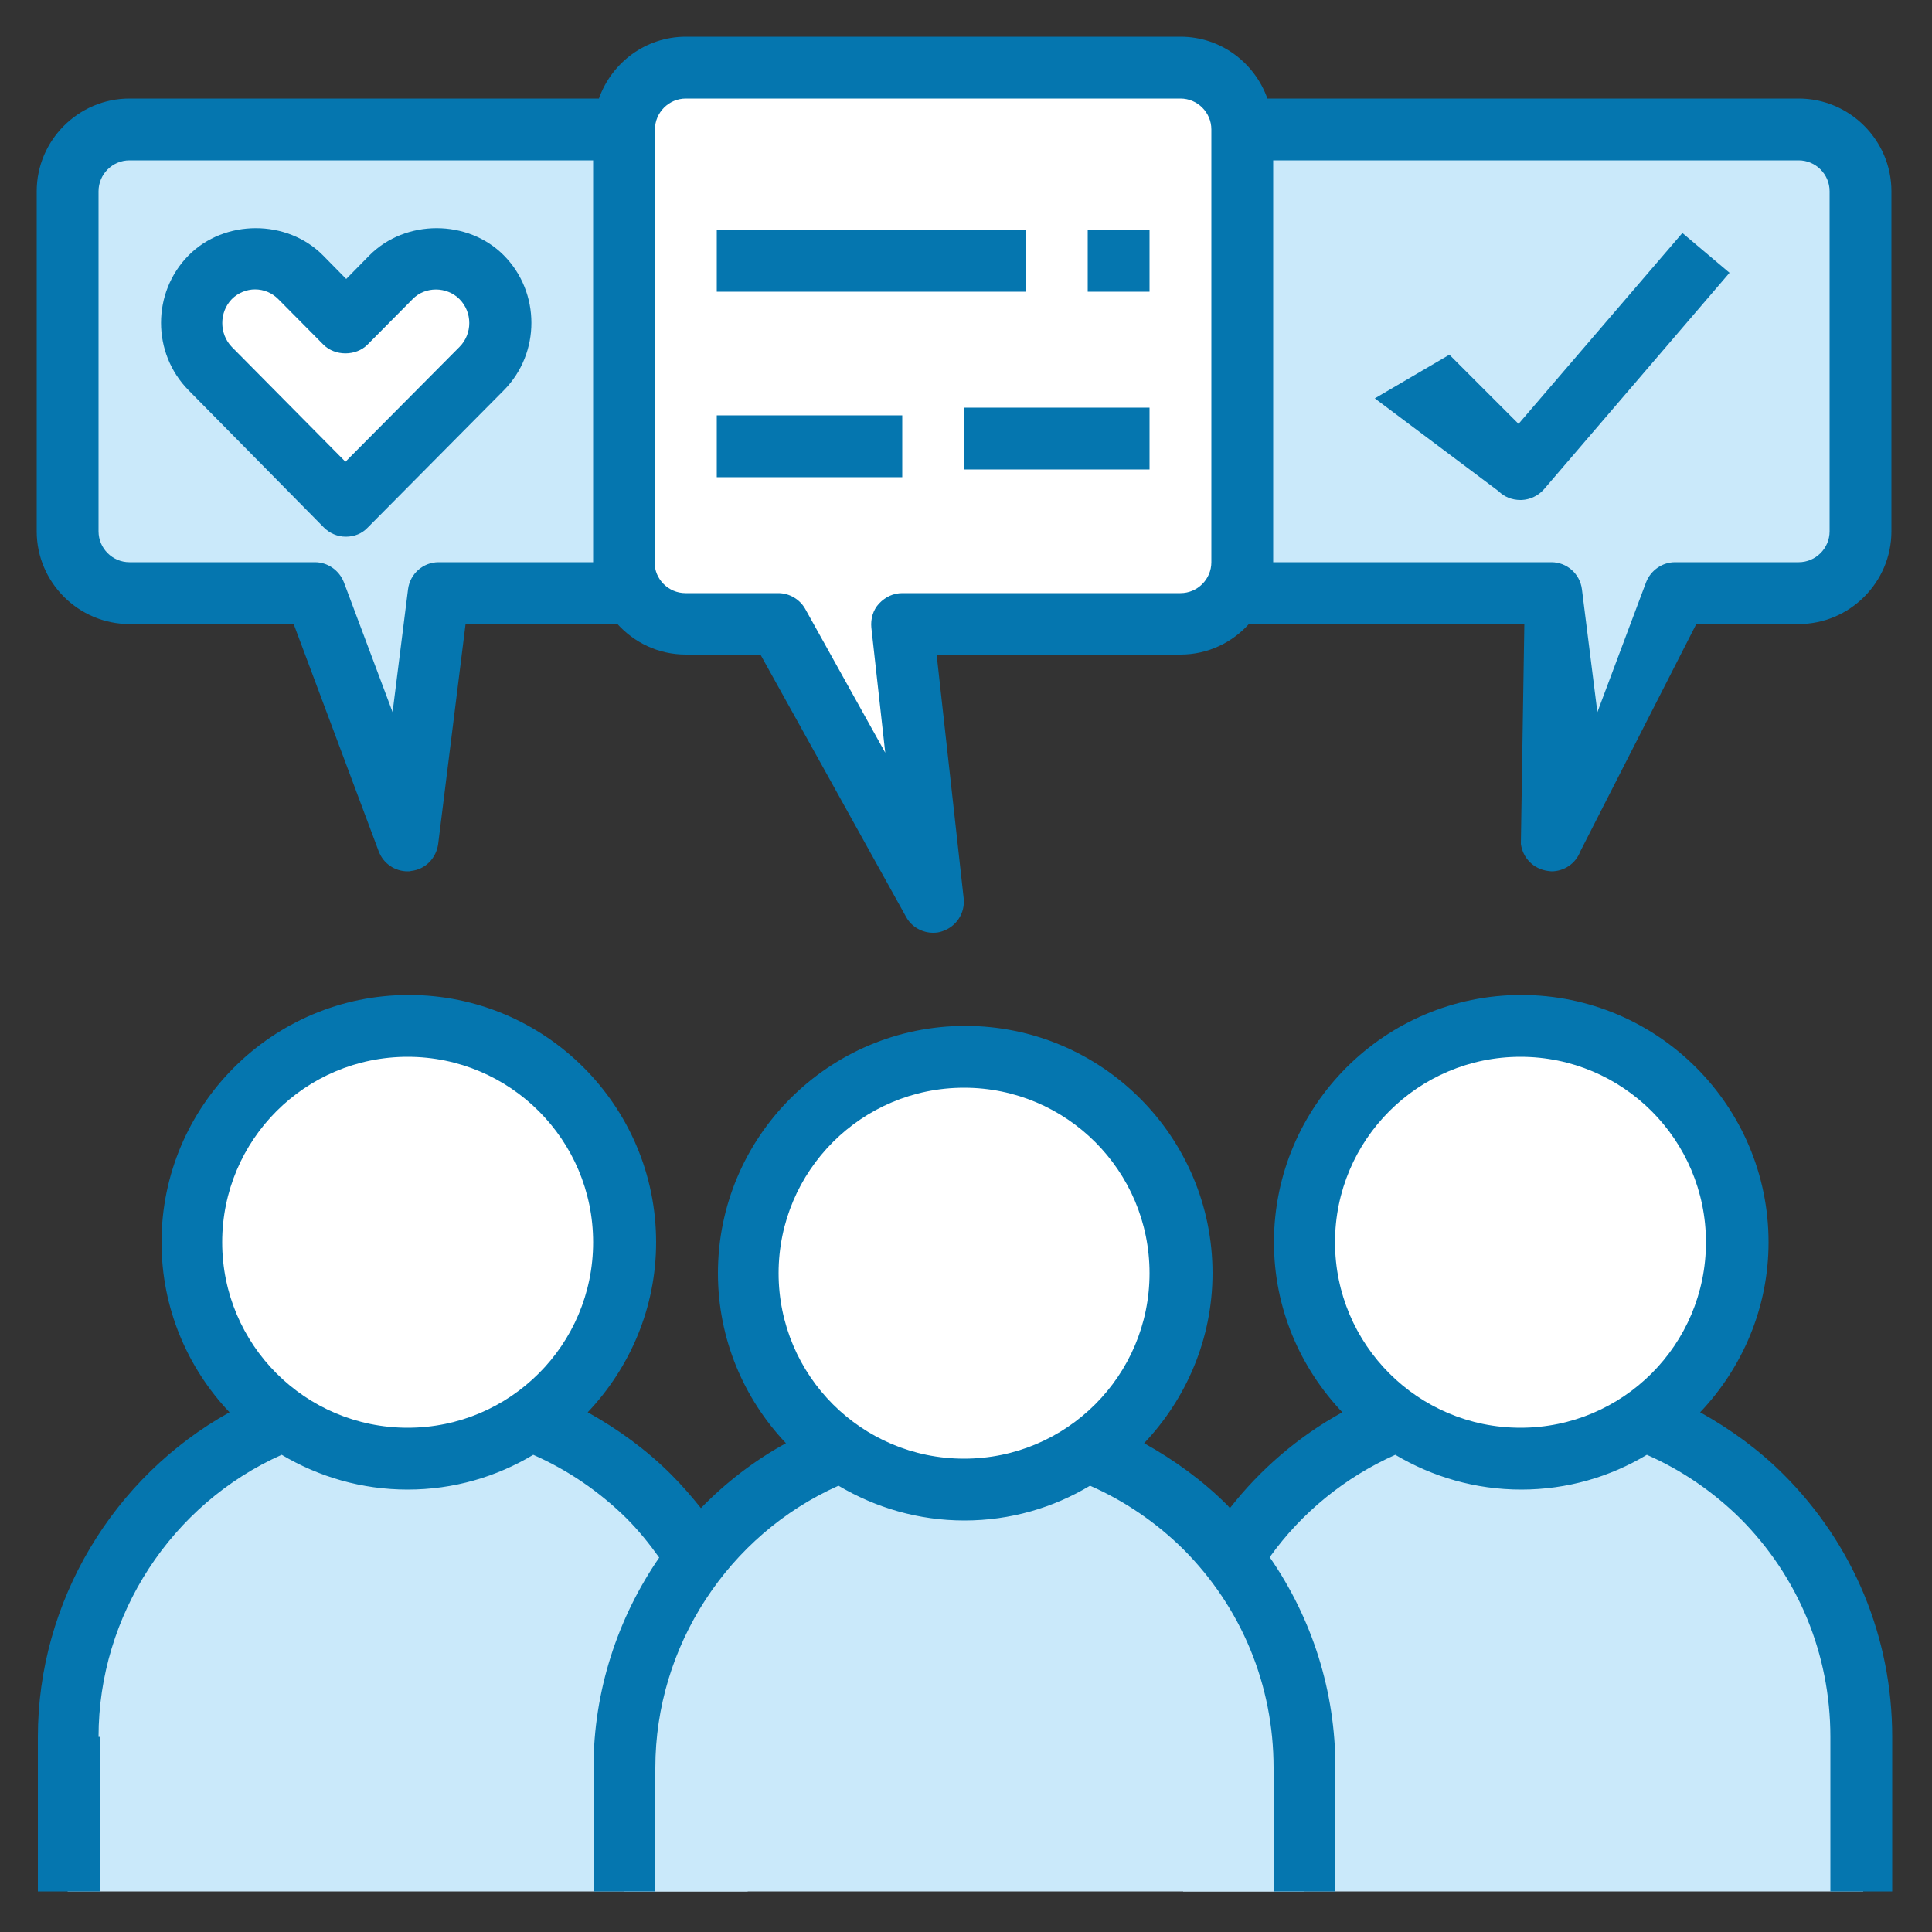
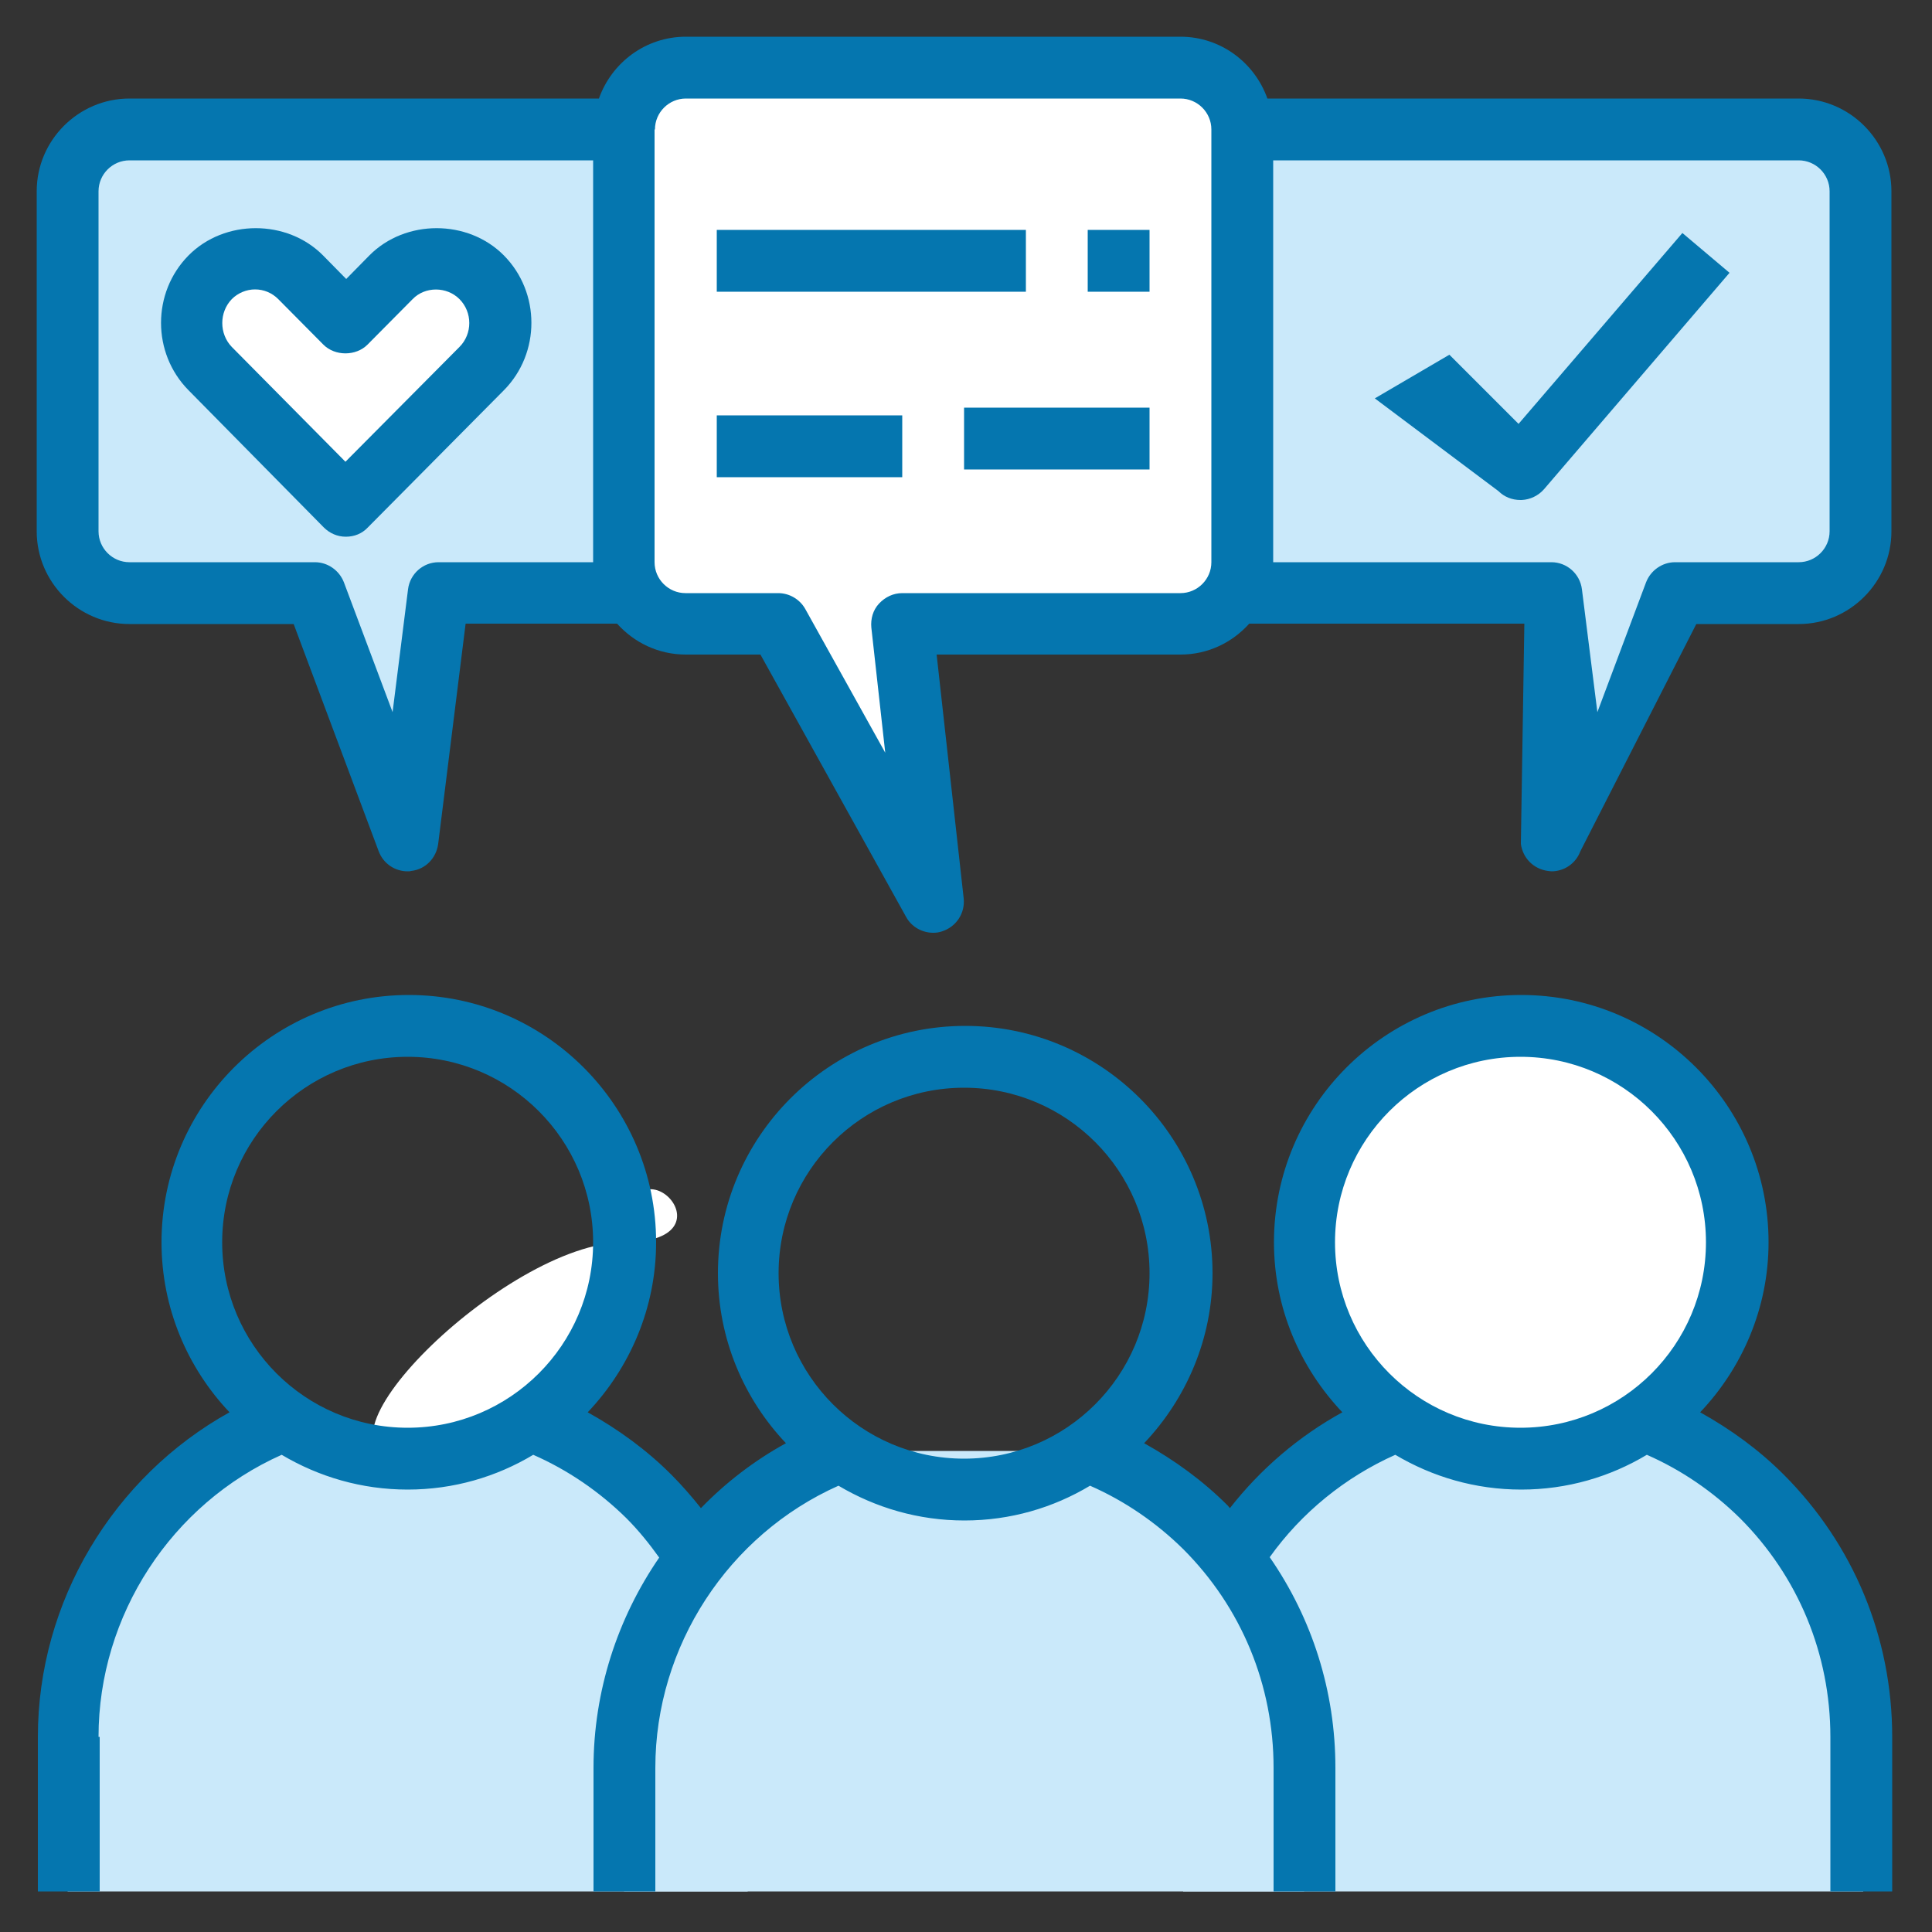
<svg xmlns="http://www.w3.org/2000/svg" version="1.1" id="Ebene_1" x="0px" y="0px" viewBox="0 0 500 500" style="enable-background:new 0 0 500 500;" xml:space="preserve">
  <rect x="0" y="0" width="500" height="500" fill="#333333" stroke="none" />
  <style type="text/css">
	.st0{fill:#CAE9FA;}
	.st1{fill:#FFFFFF;}
	.st2{fill:#0576AF;}
</style>
  <path class="st0" d="M161.5,153.5h-48l-8,64l-24-64h-48c-8.8,0-16-7.2-16-16v-88c0-8.8,7.2-16,16-16h128" />
  <path class="st1" d="M101.2,71.8L89.5,83.6L77.8,71.8c-6.5-6.5-17-6.5-23.4,0c-6.5,6.5-6.5,17.1,0,23.6l35.1,35.5l35.1-35.5  c6.5-6.5,6.5-17.1,0-23.6C118.2,65.2,107.7,65.2,101.2,71.8z" />
  <path class="st1" d="M305.5,161.5h-72l8,72l-40-72h-24c-8.8,0-16-7.2-16-16v-112c0-8.8,7.2-16,16-16h128c8.8,0,16,7.2,16,16v112  C321.5,154.3,314.3,161.5,305.5,161.5z" />
  <path class="st0" d="M329.5,33.5h136c8.8,0,16,7.2,16,16v88c0,8.8-7.2,16-16,16h-32l-32,64v-64h-80" />
  <path class="st0" d="M456.4,391.4c-8.6-8.6-18.9-15.4-30.3-19.8h-63.8c-32.8,12.7-56.1,44.6-56.1,82v35.9h176v-35.9  C482.1,429.3,472.3,407.3,456.4,391.4z" />
  <path class="st0" d="M167.7,391.4c-8.6-8.6-18.9-15.4-30.3-19.8H73.6c-32.8,12.7-56.1,44.6-56.1,82v35.9h176v-35.9  C193.5,429.3,183.7,407.3,167.7,391.4z" />
  <path class="st0" d="M311.7,395.3c-8.6-8.6-18.9-15.4-30.3-19.8h-63.8c-32.8,12.7-56.1,44.6-56.1,82v32h176v-32  C337.5,433.2,327.7,411.2,311.7,395.3z" />
  <g>
-     <path class="st1" d="M305.5,329.5c0,30.9-25.1,56-56,56s-56-25.1-56-56s25.1-56,56-56S305.5,298.6,305.5,329.5z" />
    <path class="st1" d="M449.5,321.5c0,30.9-25.1,56-56,56s-56-25.1-56-56s25.1-56,56-56S449.5,290.6,449.5,321.5z" />
-     <path class="st1" d="M161.5,321.5c0,30.9-25.1,56-56,56s-56-25.1-56-56s25.1-56,56-56S161.5,290.6,161.5,321.5z" />
+     <path class="st1" d="M161.5,321.5c0,30.9-25.1,56-56,56s25.1-56,56-56S161.5,290.6,161.5,321.5z" />
  </g>
  <path class="st2" d="M25.5,449.5c0-31.5,18.9-60.3,47.4-73c9.6,5.7,20.7,9,32.6,9c11.9,0,23-3.3,32.5-9c8.9,3.9,17.1,9.5,24.1,16.4  c3.2,3.2,6,6.7,8.5,10.2c-10.8,15.7-17,34.6-17,54.4v32h16v-32c0-31.5,18.9-60.3,47.4-73c9.6,5.7,20.7,9,32.6,9  c11.9,0,23-3.3,32.5-9c8.9,3.9,17.1,9.5,24.1,16.4c15.1,15.1,23.4,35.2,23.4,56.6v32h16v-32c0-19.8-6-38.6-17-54.5  c8.2-11.5,19.5-20.7,32.5-26.5c9.6,5.7,20.7,9,32.6,9c11.9,0,23-3.3,32.5-9c8.9,3.9,17.1,9.5,24.1,16.4  c15.1,15.1,23.4,35.2,23.4,56.6v40h16v-40c0-25.7-10-49.8-28.1-67.9c-6.4-6.4-13.7-11.7-21.6-16.1c10.9-11.5,17.7-27,17.7-44  c0-35.3-28.7-64-64-64s-64,28.7-64,64c0,17.1,6.8,32.5,17.7,44c-11.3,6.2-21.2,14.7-29.1,24.8c-0.2-0.2-0.4-0.5-0.6-0.7  c-6.4-6.4-13.7-11.7-21.6-16.1c10.9-11.5,17.7-27,17.7-44c0-35.3-28.7-64-64-64s-64,28.7-64,64c0,17,6.7,32.5,17.6,44  c-8.2,4.5-15.6,10.2-22,16.8c-2.4-3-4.9-5.9-7.7-8.7c-6.4-6.4-13.7-11.7-21.6-16.1c10.9-11.5,17.7-27,17.7-44c0-35.3-28.7-64-64-64  s-64,28.7-64,64c0,17,6.7,32.5,17.6,44c-30.1,16.7-49.6,49-49.6,84v40h16V449.5z M345.5,321.5c0-26.5,21.5-48,48-48s48,21.5,48,48  s-21.5,48-48,48S345.5,348,345.5,321.5z M201.5,329.5c0-26.5,21.5-48,48-48s48,21.5,48,48s-21.5,48-48,48S201.5,356,201.5,329.5z   M57.5,321.5c0-26.5,21.5-48,48-48s48,21.5,48,48s-21.5,48-48,48S57.5,348,57.5,321.5z" />
  <path class="st2" d="M33.5,161.5H76L98,220.3c1.2,3.2,4.2,5.2,7.5,5.2c0.3,0,0.6,0,0.9-0.1c3.7-0.4,6.5-3.3,7-7l7.1-57h39.2  c4.4,4.9,10.7,8,17.8,8h19.3l37.7,67.9c1.4,2.6,4.2,4.1,7,4.1c0.8,0,1.6-0.1,2.4-0.4c3.6-1.2,5.9-4.7,5.5-8.5l-7-63.1h63.1  c7.1,0,13.4-3.1,17.8-8h71.2l-0.9,57c0.5,3.7,3.3,6.5,7,7c0.3,0,0.6,0.1,0.9,0.1c3.3,0,6.3-2,7.5-5.2l30-58.8h26.5  c13.2,0,24-10.8,24-24v-88c0-13.2-10.8-24-24-24H328c-3.3-9.3-12.1-16-22.5-16h-128c-10.4,0-19.2,6.7-22.5,16H33.5  c-13.2,0-24,10.8-24,24v88C9.5,150.7,20.3,161.5,33.5,161.5z M329.5,41.5h136c4.4,0,8,3.6,8,8v88c0,4.4-3.6,8-8,8h-32  c-3.3,0-6.3,2.1-7.5,5.2l-12.6,33.6l-4-31.8c-0.5-4-3.9-7-7.9-7h-72V41.5z M169.5,33.5c0-4.4,3.6-8,8-8h128c4.4,0,8,3.6,8,8v112  c0,4.4-3.6,8-8,8h-72c-2.3,0-4.4,1-6,2.7s-2.2,4-2,6.2l3.6,32.4l-20.7-37.2c-1.4-2.5-4.1-4.1-7-4.1h-24c-4.4,0-8-3.6-8-8V33.5z   M25.5,49.5c0-4.4,3.6-8,8-8h120v104h-40c-4,0-7.4,3-7.9,7l-4,31.8L89,150.7c-1.2-3.1-4.2-5.2-7.5-5.2h-48c-4.4,0-8-3.6-8-8V49.5z" />
  <path class="st2" d="M185.5,59.5h80v16h-80V59.5z" />
  <path class="st2" d="M281.5,59.5h16v16h-16V59.5z" />
  <path class="st2" d="M185.5,107.5h48v16h-48V107.5z" />
  <path class="st2" d="M249.5,105.5h48v16h-48V105.5z" />
  <path class="st2" d="M435.4,60.3L393,109.7l-17.9-17.9l-19.3,11.3l32,24c1.5,1.5,3.5,2.3,5.7,2.3c0.1,0,0.2,0,0.3,0  c2.2-0.1,4.3-1.1,5.8-2.8l48-56L435.4,60.3z" />
  <path class="st2" d="M83.8,136.5c1.5,1.5,3.5,2.4,5.7,2.4s4.2-0.8,5.7-2.4l35.2-35.5c9.5-9.6,9.5-25.3,0-34.9  c-9.3-9.4-25.5-9.4-34.8,0l-6,6.1l-6-6.1c-9.3-9.4-25.5-9.4-34.8,0c-9.5,9.6-9.5,25.3,0,34.9L83.8,136.5z M60,77.4  c1.6-1.6,3.8-2.5,6-2.5c2.3,0,4.4,0.9,6,2.5l11.7,11.8c3,3,8.4,3,11.4,0l11.7-11.8c3.2-3.3,8.8-3.3,12.1,0c3.4,3.4,3.4,9,0,12.4  l-29.5,29.7L60,89.8C56.7,86.4,56.7,80.8,60,77.4z" />
</svg>